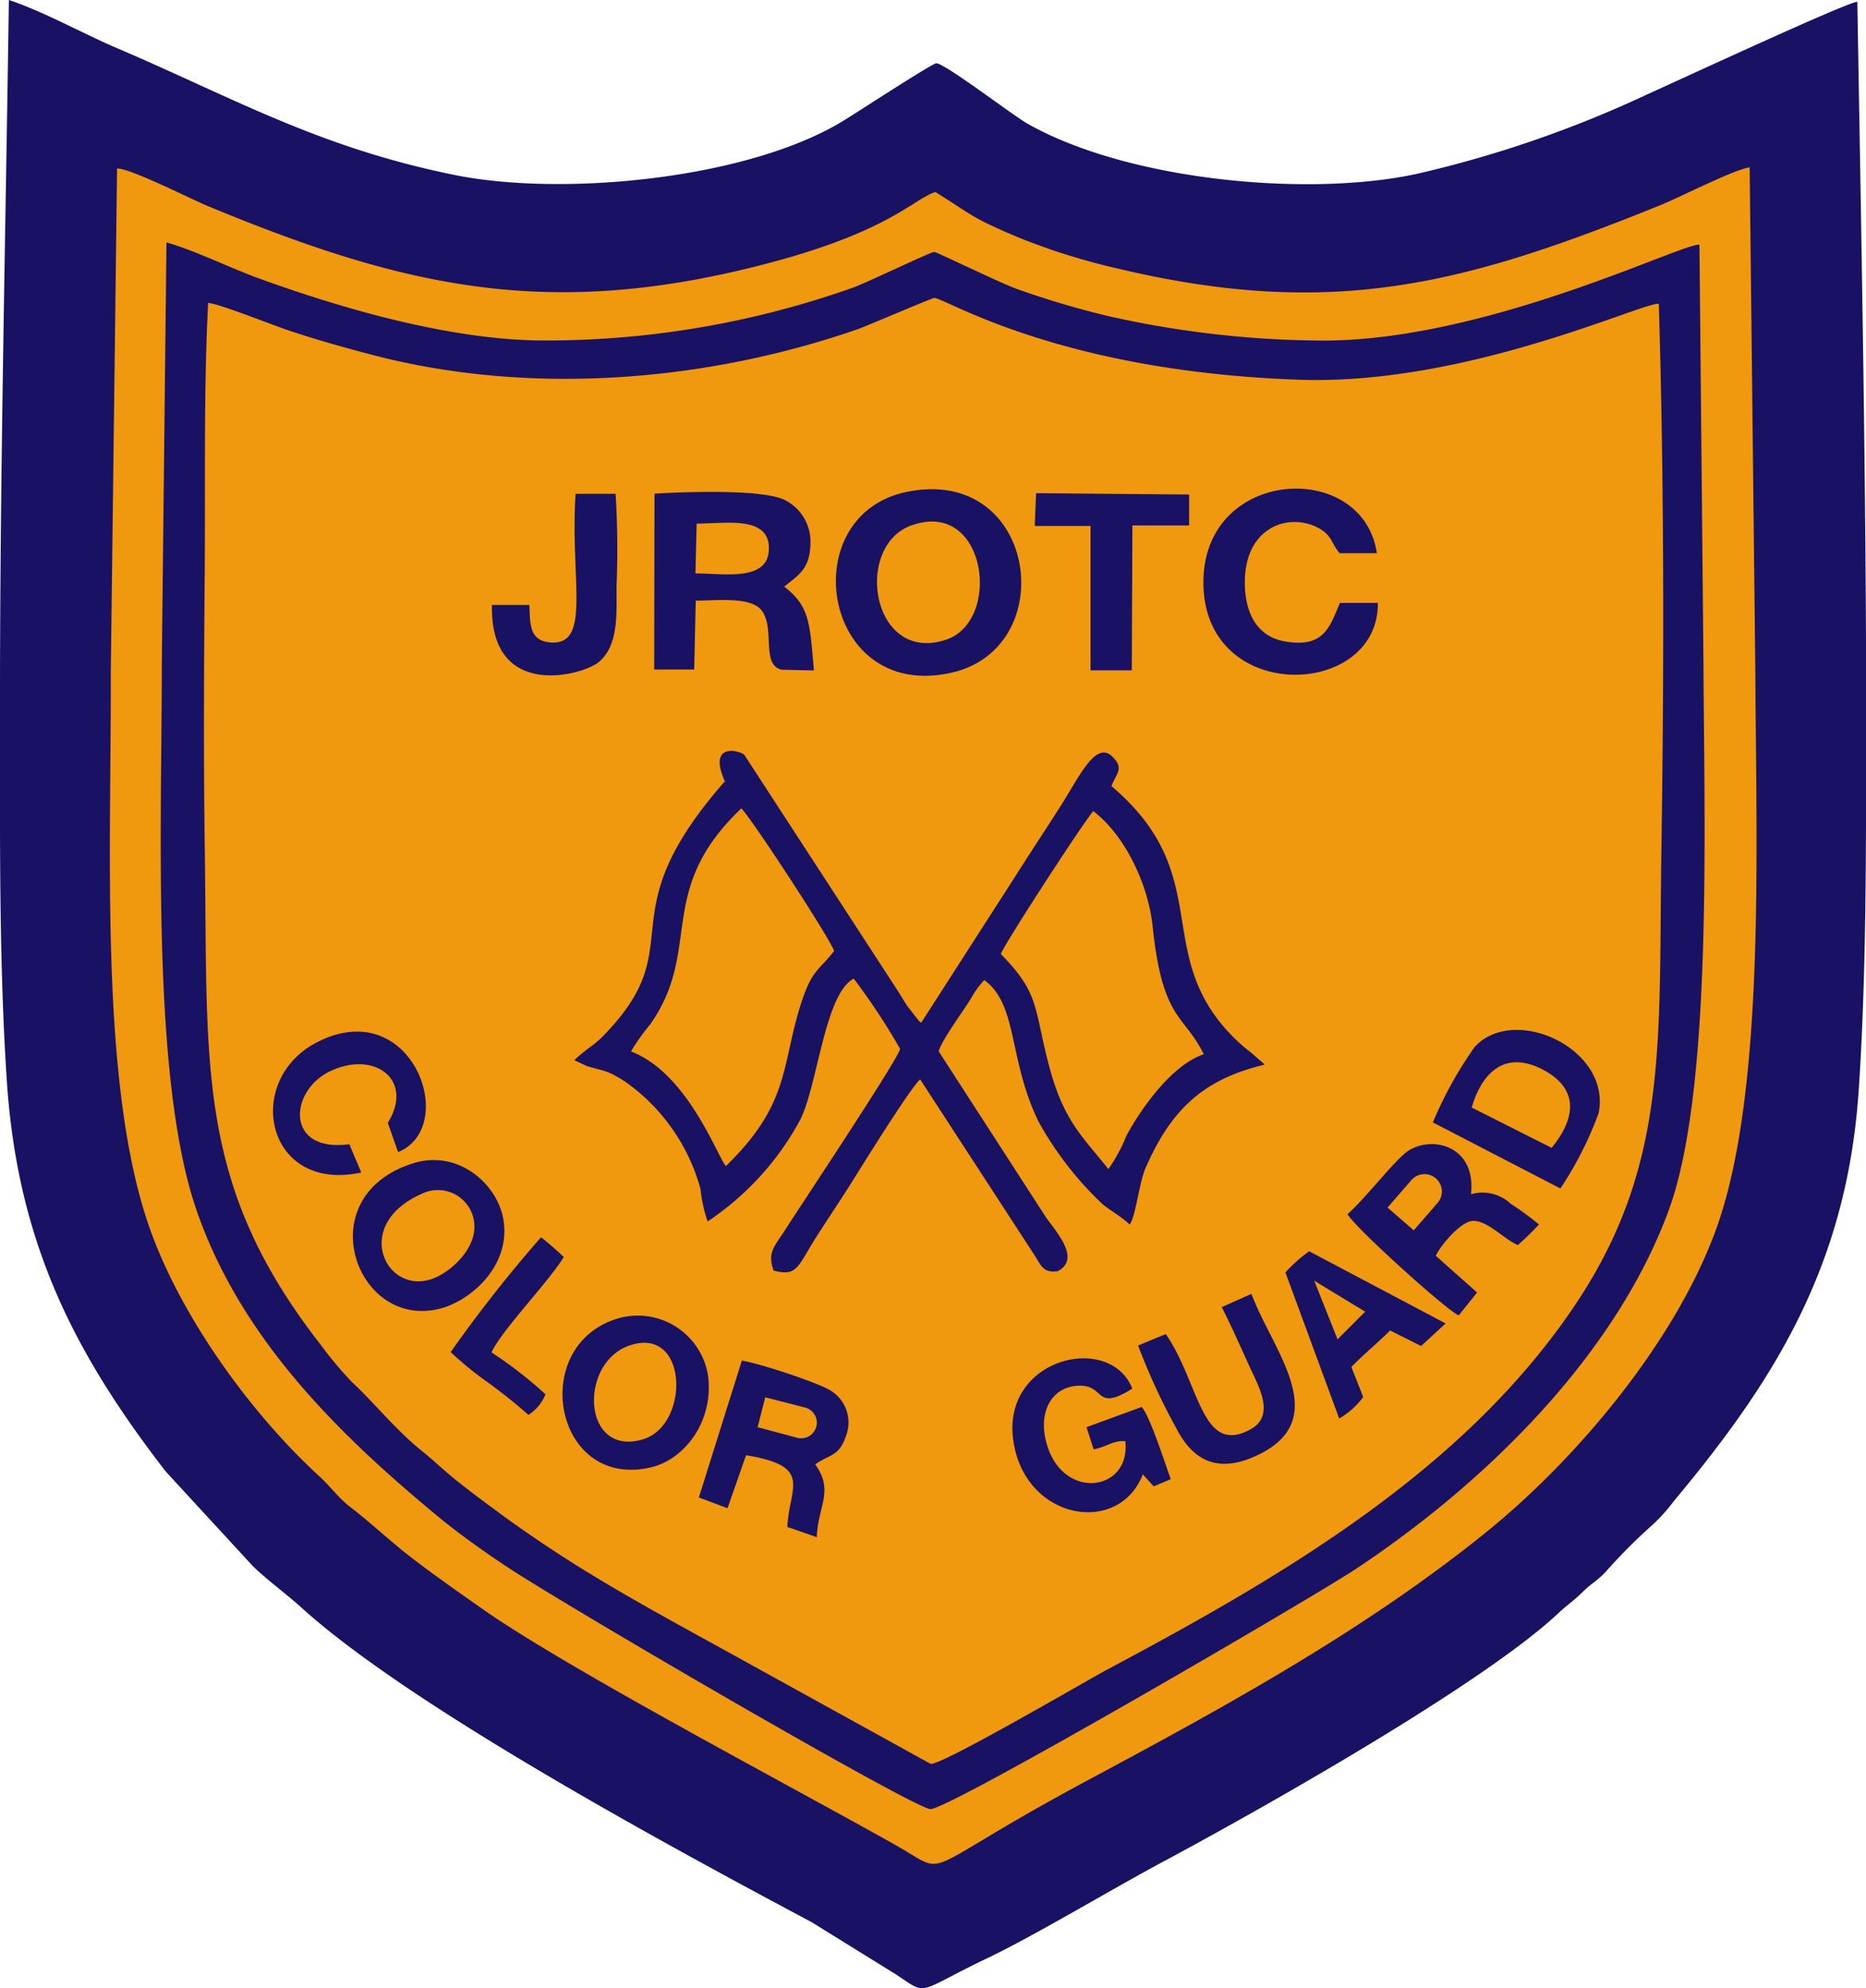
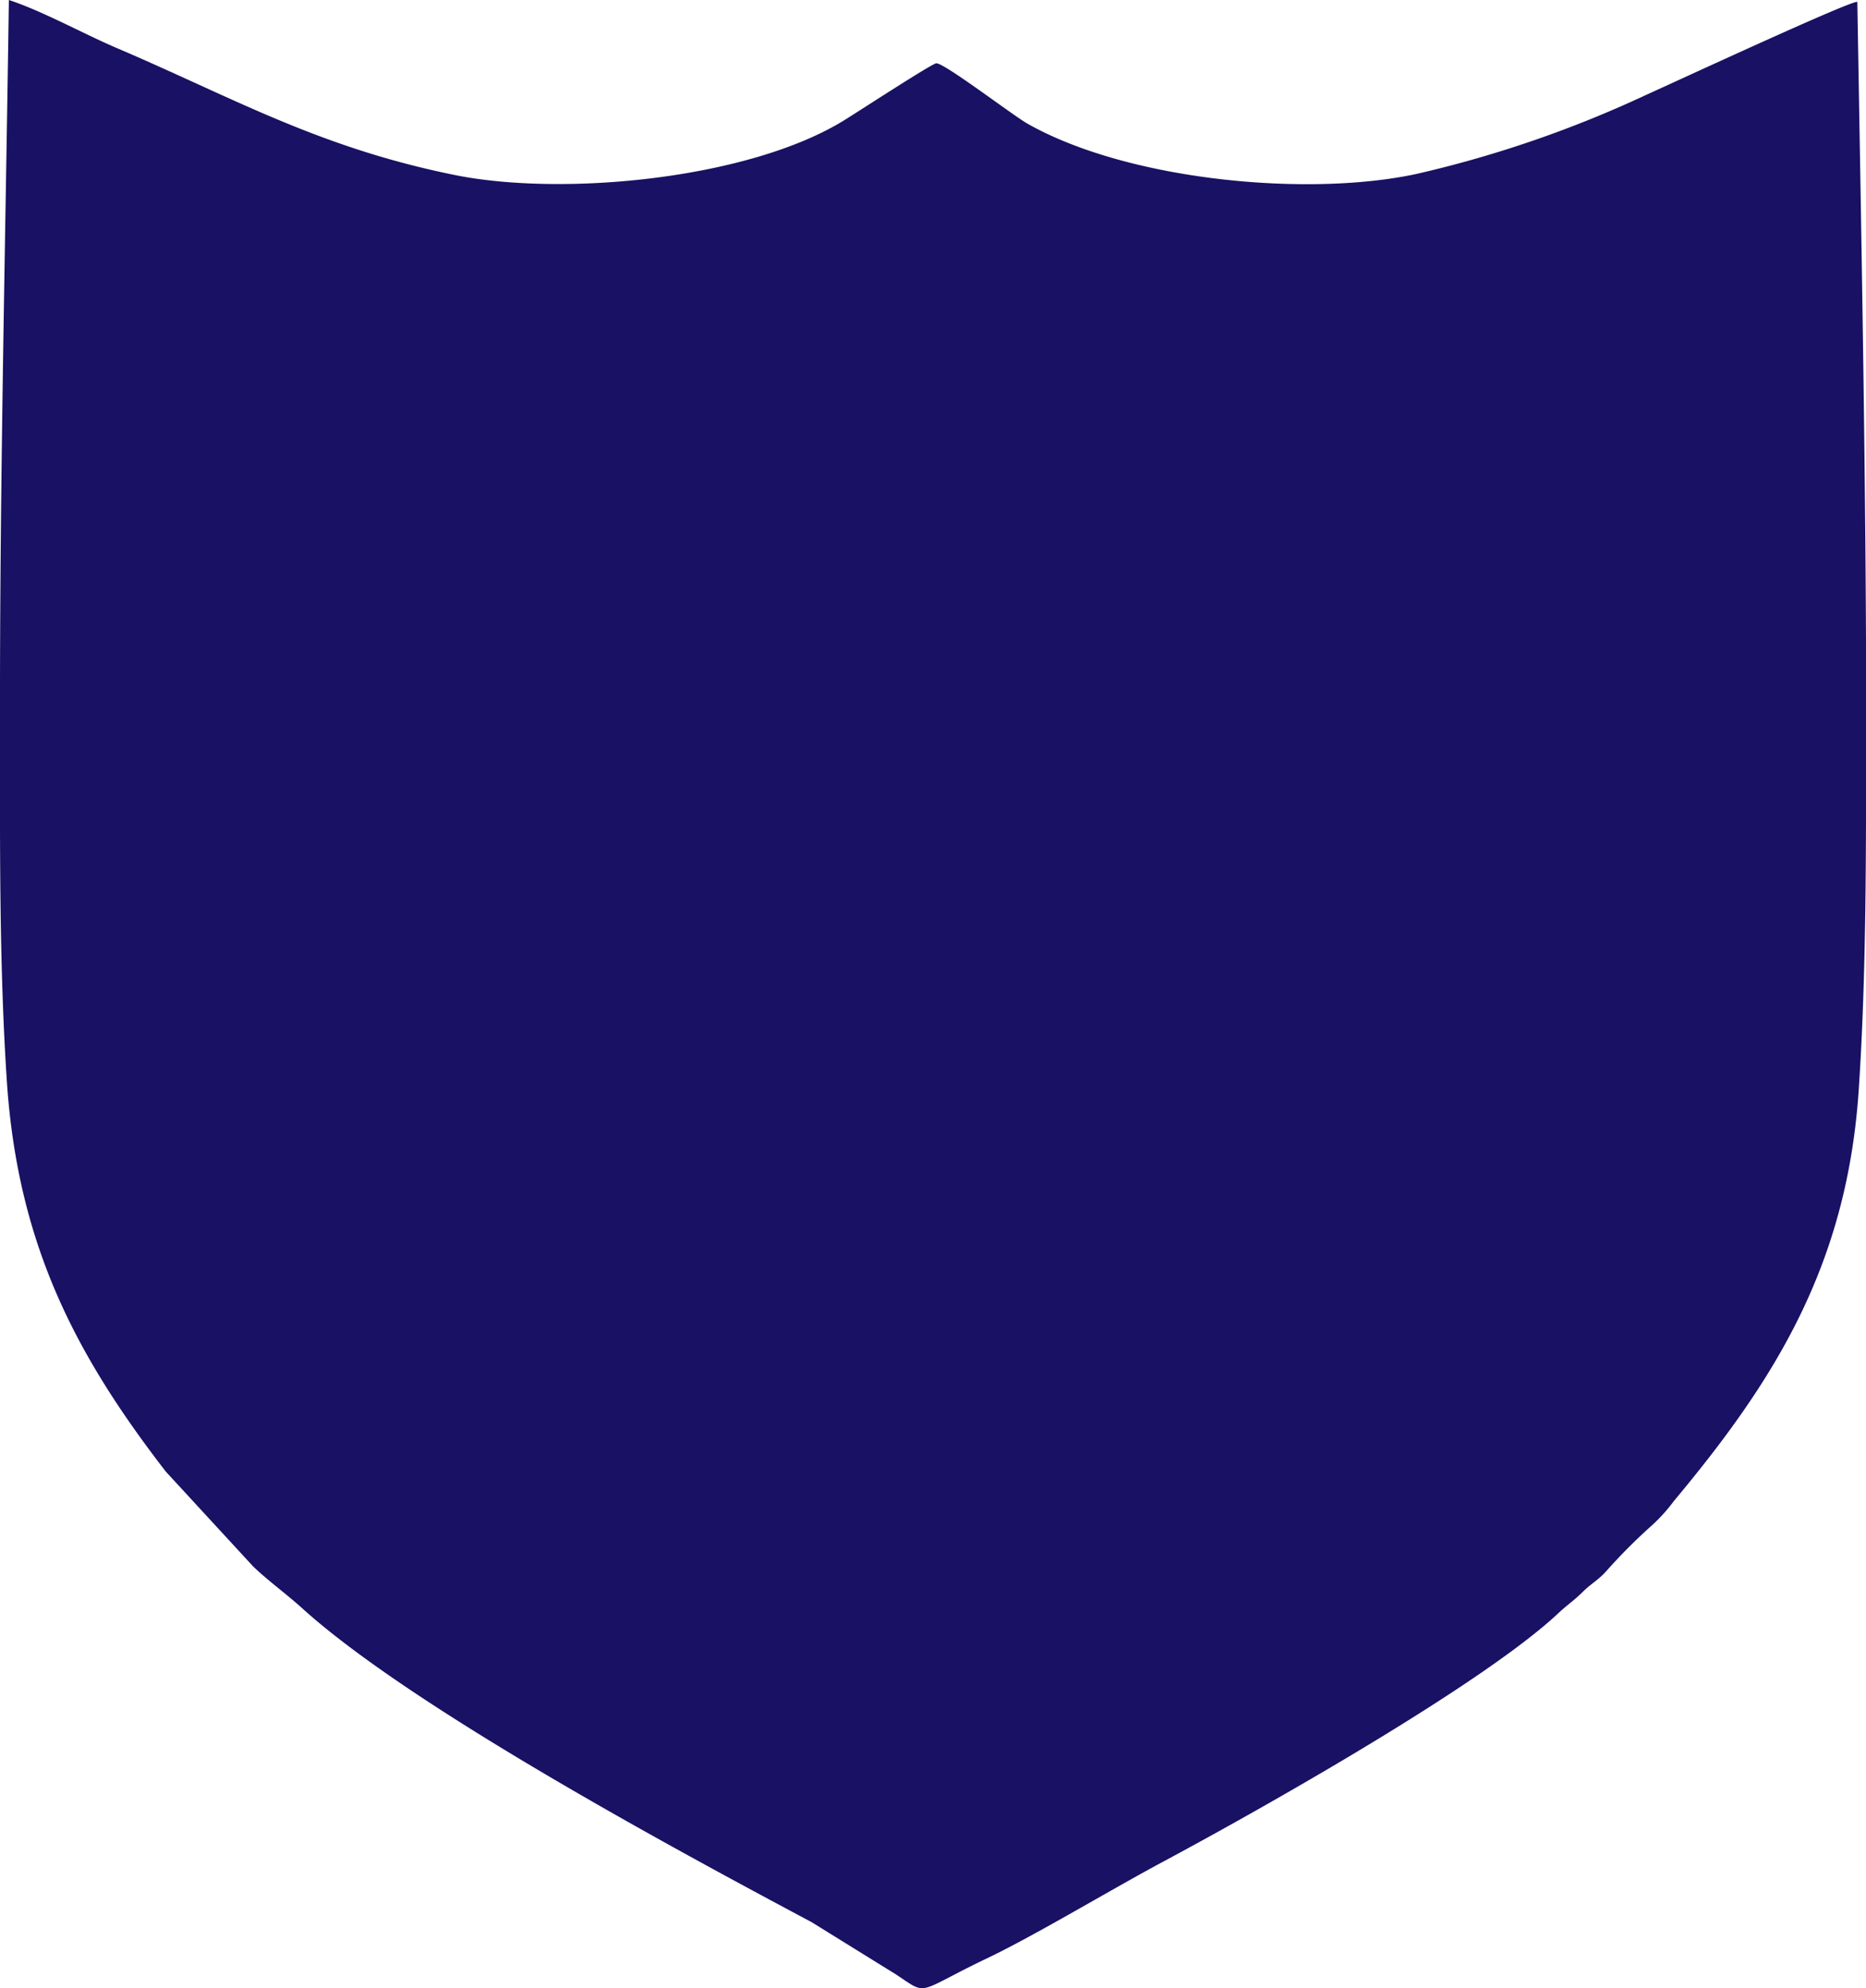
<svg xmlns="http://www.w3.org/2000/svg" id="Layer_1" data-name="Layer 1" viewBox="0 0 180.93 192.82">
  <g id="Layer_1-2" data-name="Layer_1">
    <path id="bottomFelt" d="M209.6,23.77c-.92,0-18.16,8-20.4,9a111.18,111.18,0,0,1-22.32,7.69c-10.6,2.28-28,.63-37.72-4.88-1.41-.8-8.1-5.92-8.84-5.85-.39,0-7.82,4.85-9,5.57C102,41,84,42.68,73.57,40.55c-13.22-2.69-21.41-7.48-32.73-12.31-3.31-1.42-7.18-3.58-10.44-4.65-.33,23.38-.89,46.73-.86,70.14,0,11.42-.09,23.31.66,34.66C31.25,144.3,36.89,155,45.61,166.3l8.47,9.2c1.41,1.36,3.26,2.7,4.77,4.07,10.6,9.59,36,23.3,49.38,30.43l8.18,5.07c3.23,2.14,1.8,1.79,9-1.64,4.57-2.19,12.1-6.73,17.11-9.4,9.32-5,30.77-17.08,38.13-24,.91-.85,1.49-1.2,2.36-2.06s1.52-1.14,2.34-2.08a54.22,54.22,0,0,1,4.42-4.42,16.6,16.6,0,0,0,2.09-2.33c9.7-11.62,16.75-22.78,17.9-39.77.77-11.51.7-23.46.73-35.05,0-23.53-.46-47-.86-70.55Z" transform="translate(-29.54 -23.59)" fill="#191164" fill-rule="evenodd" />
-     <path id="topFelt" d="M40.28,89c.06,17.06-1.15,40.13,3.88,54,3.12,8.6,9.83,17.79,16.32,23.74,1.1,1,1.76,2,2.94,2.94,2.09,1.59,3.91,3.36,6.13,5.06s4.27,3.13,6.67,4.82c8.18,5.77,29.43,16.94,40.09,22.93,5.62,3.15,1.48,3,18.5-6.14,13.44-7.2,27-14.6,38.85-24.18,8.93-7.23,18.32-18.54,22.25-29.29,4.84-13.26,3.9-37.11,3.83-54.17l-.55-48.89c-1.66.26-6.76,2.91-8.71,3.69-18.81,7.6-31.6,11.08-52.41,6.16a63.33,63.33,0,0,1-9.65-3c-4.76-2-4.35-2.06-8.18-4.46-2.25.72-4.64,4.1-17.95,7.35-20.32,5-34.19,1.65-52.63-6-1.64-.68-7.6-3.71-8.77-3.62L40.28,89Z" transform="translate(-29.54 -23.59)" fill="#f0990f" fill-rule="evenodd" />
    <path id="chenilleColor" d="M45.23,87.84c0,16.08-1,39.82,3.21,52.65,4.2,12.67,13.83,22.13,23.65,30.24,1.82,1.5,4.17,3.19,6.3,4.61,5.6,3.77,39.32,23.4,41.34,23.7,1.52.23,37.07-20.5,41.29-23.3,12.38-8.22,25.08-20.53,30.32-34.77,4.27-11.64,3.44-37.17,3.37-53.13l-.39-40.52c-1.64-.18-20.75,9.39-36.68,9.3a96.81,96.81,0,0,1-20.59-2.36,86.52,86.52,0,0,1-8.87-2.63c-1.52-.53-7.78-3.58-8.05-3.61s-6.43,2.92-7.73,3.41a89.06,89.06,0,0,1-29.56,5.18c-9.14.12-20.12-3.06-28.58-6.16-2.66-1-6-2.63-8.58-3.35Z" transform="translate(-29.54 -23.59)" fill="#191164" fill-rule="evenodd" />
-     <path id="embroidery1Color" d="M49.72,53c-.44,8.43-.26,17.54-.33,26-.07,8.8-.12,17.72,0,26.51.33,21.46-1,32.76,11.2,48.44a37.24,37.24,0,0,0,3.09,3.69c1.8,1.63,4.18,4.57,6.66,6.58,1.26,1,2.19,1.94,3.52,3s2.44,1.88,3.86,2.93c2.49,1.84,5.19,3.67,7.89,5.36,5.49,3.42,11.16,6.42,16.9,9.61l17.26,9.53c1,.2,15-8,17.1-9.13,16.91-9,34.24-19.12,45-34.79,9.51-13.81,8.48-25.62,8.76-44.59.26-17.43.28-35.69-.25-53.09-1.6-.15-18.76,8-35.07,7.36-23.09-.84-34-7.84-35.17-7.93-.21,0-6.22,2.58-7.33,3C98.21,60.57,81.24,62,66,58.1c-2.86-.74-5.68-1.53-8.43-2.45-1.72-.57-6.71-2.59-7.88-2.69Z" transform="translate(-29.54 -23.59)" fill="#f0990f" fill-rule="evenodd" />
    <path id="embroidery2Color" d="M99.86,99.32C88.07,112.73,96.84,115,88.08,124c-.94,1-1.85,1.41-2.85,2.41l1.17.55c1.77.56,1.91.34,3.77,1.54a18.8,18.8,0,0,1,7.29,10.39,14.67,14.67,0,0,0,.69,3.16,27.54,27.54,0,0,0,9-9.9c1.71-3.49,2.36-12.17,5.17-13.65a64.23,64.23,0,0,1,4.49,6.8c.07.64-9.75,15.38-11.2,17.66-.93,1.46-1.7,2.07-1.06,3.85,2.36.63,2.29-.39,4.32-3.54,1.1-1.71,2.14-3.25,3.24-5s5.68-9.15,6.65-10l11.12,17.1c.63,1,.82,1.69,2.22,1.5,2.3-1.2-.19-3.85-1.14-5.22l-10.41-16.11c.44-1.28,2.21-3.63,3.14-5.12a8.42,8.42,0,0,1,1.29-1.78c3.28,2.41,2.3,7.63,5.25,13.71a32.77,32.77,0,0,0,6.19,8c.83.68,1.82,1.21,2.66,2,.58-.81.94-4.16,1.54-5.5,2.29-5.2,5.2-8.52,11.52-10-.05-.06-.13-.23-.16-.18l-1.13-1a14.55,14.55,0,0,1-1.43-1.21c-8.49-8.19-1.74-15.85-12.11-24.63.4-1.1,1.19-1.68.27-2.66-1.68-2.06-3.31,1.62-5.22,4.62-1.49,2.34-3,4.61-4.51,7l-9,14c-.06-.05-.16-.21-.18-.15l-1.2-1.54c-.38-.62-.7-1.14-1.14-1.82l-14.63-22.5c-.68-.5-3.57-1.08-1.83,2.68Z" transform="translate(-29.54 -23.59)" fill="#191164" fill-rule="evenodd" />
-     <path id="embroidery3Color" d="M126.58,116.11c3.85,3.92,3.16,5.19,4.72,11,1.41,5.26,3.26,6.76,5.71,9.86a15.67,15.67,0,0,0,1.75-3.24c1.49-2.75,4.43-6.86,7.5-7.9-1.92-3.9-4-3.25-4.95-12.33-.45-4.32-2.8-9-5.76-11.24C134.9,102.87,127,115,126.58,116.11Zm-35.86,9.45c5.45,2.09,8.27,9.95,9.2,11.12,6.37-6.17,5.32-9.87,7.4-16.1,1-2.94,1.55-2.8,3.1-4.76-.39-1.2-8-12.86-9-13.83C93,110,97.73,115.6,92.59,122.93A20.77,20.77,0,0,0,90.72,125.56Z" transform="translate(-29.54 -23.59)" fill="#f0990f" fill-rule="evenodd" />
-     <path id="embroidery4Color" d="M117.44,71.3c-11,2.28-8.18,20.36,4.35,17.53C132.51,86.42,130.09,68.68,117.44,71.3Zm.53,3.22c-5.73,2-3.92,13.51,3.3,11.11C126.72,83.82,125.2,72,118,74.52Zm-25,14,3.88,0L97,81.84c1.93,0,5.22-.41,6.33.88,1.44,1.7-.06,5.34,2,5.82l3.13.07c-.41-4.56-.37-6.18-2.88-8.13,1.37-1.11,2.49-1.7,2.54-4.14a4.52,4.52,0,0,0-2.45-4.24C103.55,71,95.8,71.29,93,71.47Zm4-9.32c2.73,0,7,.81,7.12-2.29.14-3.36-4.17-2.54-7-2.54Zm66.16,2.86-3.67,0c-1,2.38-1.57,4.38-5.31,3.74-2.49-.42-3.79-2.4-3.9-5.31-.23-5.71,4.14-7.21,7-5.76,1.5.76,1.31,1.51,2.19,2.51l3.6,0c-1.35-9.24-17.16-8.32-16.81,3.2s17,10.83,16.91,1.62ZM129.84,74.6h5.44l0,14,4,0,.06-14.05,5.5,0,0-3L130,71.42l-.13,3.18Zm-49,7.66h-3.6c-.2,9.24,8.67,6.85,10.29,5.59,2-1.6,1.79-4.63,1.79-7.37a87.7,87.7,0,0,0-.09-9l-3.88,0c-.55,8.39,1.61,14.82-2.53,14.41C80.89,85.67,80.94,84.2,80.87,82.26Zm87.61,50.17,12.39,6.42a34.86,34.86,0,0,0,3.7-7.29c1.28-6.23-8.14-10.62-12-6.45A37.68,37.68,0,0,0,168.48,132.43Zm-8.23,8.93c.57,1.16,9.59,9.32,10.76,9.8l1.78-2.22-4-3.56c.36-.87,2.35-3.3,3.55-3.38,1.43-.09,3.06,1.77,4.4,2.34a27,27,0,0,0,2.05-2,29.42,29.42,0,0,0-2.73-2,4,4,0,0,0-3.86-.93c.52-4.66-3.71-5.75-6.09-4.21-1.24.81-4.28,4.78-5.9,6.15Zm3.86-.66,2.31-2.66a1.68,1.68,0,1,1,2.54,2.21l-2.31,2.66Zm-23.76,25.85,1.09,1.19,1.65-.7c-.54-1.47-2-6.07-2.82-7L134.89,162l.69,2.15c1.25-.23,1.88-.88,3.07-.79.57,5-6.37,5.88-7.73-.18-.61-2.71.57-4.94,2.92-5.18,3-.32,1.67,2.65,5.49.26-2.16-5.46-12.55-3-11.56,4.87s10.23,9.5,12.58,3.45ZM154.18,147l5.21,14.16a7.74,7.74,0,0,0,2.33-2.08l-1.15-2.92c1.34-1.36,2.44-2.23,3.76-3.54l3,1.51,2.38-2.19-13.23-7a14.26,14.26,0,0,0-2.32,2.07Zm2.8.82,2.25,5.66,2.68-2.68-4.93-3ZM148,150.36c.92,1.78,1.89,4,2.75,5.87s2.48,4.69,0,6c-4.73,2.56-4.89-4.49-8.17-9.26l-2.69,1.11a62,62,0,0,0,3.73,8.07c1.56,3,3.93,4.43,7.84,2.57,7.43-3.52,1.47-10.15-.58-15.65L148,150.36ZM172.24,131l7.75,3.91c2.58-3.17,2.42-5.87-.86-7.59-3.72-1.94-5.93.37-6.89,3.68ZM89.69,151.39c-9,2.41-6.54,16.66,2.9,14.52,3.31-.74,6.15-4.43,5.61-8.86a6.9,6.9,0,0,0-8.51-5.66Zm.91,2.68c-5,1.69-4.61,10.87,1.28,9.11C96.45,161.82,96.31,152.14,90.6,154.07ZM69.69,136.38c-10.5,3.21-5.5,16.68,2.94,14,3-1,6.46-4.33,5.71-8.57C77.75,138.43,74,135.08,69.69,136.38Zm.85,2.94c-7,3-3.59,10,1,8.26,1.65-.62,4-2.71,4-5A3.54,3.54,0,0,0,70.54,139.32Zm26.75,29.49,2.79,1.05,1.8-5.14c6.55,1.08,4.19,3.06,4,6.95l2.86,1c.09-3,1.71-4.49-.16-7.06,1.41-1,2.34-.76,3-2.8a3.62,3.62,0,0,0-1.35-4.26c-1-.77-7.34-2.83-8.76-3l-4.16,13.24Zm6.45-9.71,3.87,1a1.51,1.51,0,0,1,1.08,1.85h0a1.52,1.52,0,0,1-1.85,1.08L103,162ZM64.57,137.3l-1.16-2.74c-6.22.84-5.86-5.16-1.88-7.07,4.32-2.08,8.2.83,5.61,5l1,2.83c6-2.43,1.35-15.41-7.88-10.64C53.1,128.38,55.3,139.31,64.57,137.3Zm8.64,17.39a32.07,32.07,0,0,0,3.68,3c1.36,1,2.73,2.08,3.89,3.12a4.26,4.26,0,0,0,1.65-2,40.68,40.68,0,0,0-5.23-4.06c1-2.19,5.53-6.82,7-9.25A27.31,27.31,0,0,0,82,143.58a132.9,132.9,0,0,0-8.74,11.11Z" transform="translate(-29.54 -23.59)" fill="#191164" fill-rule="evenodd" />
  </g>
</svg>